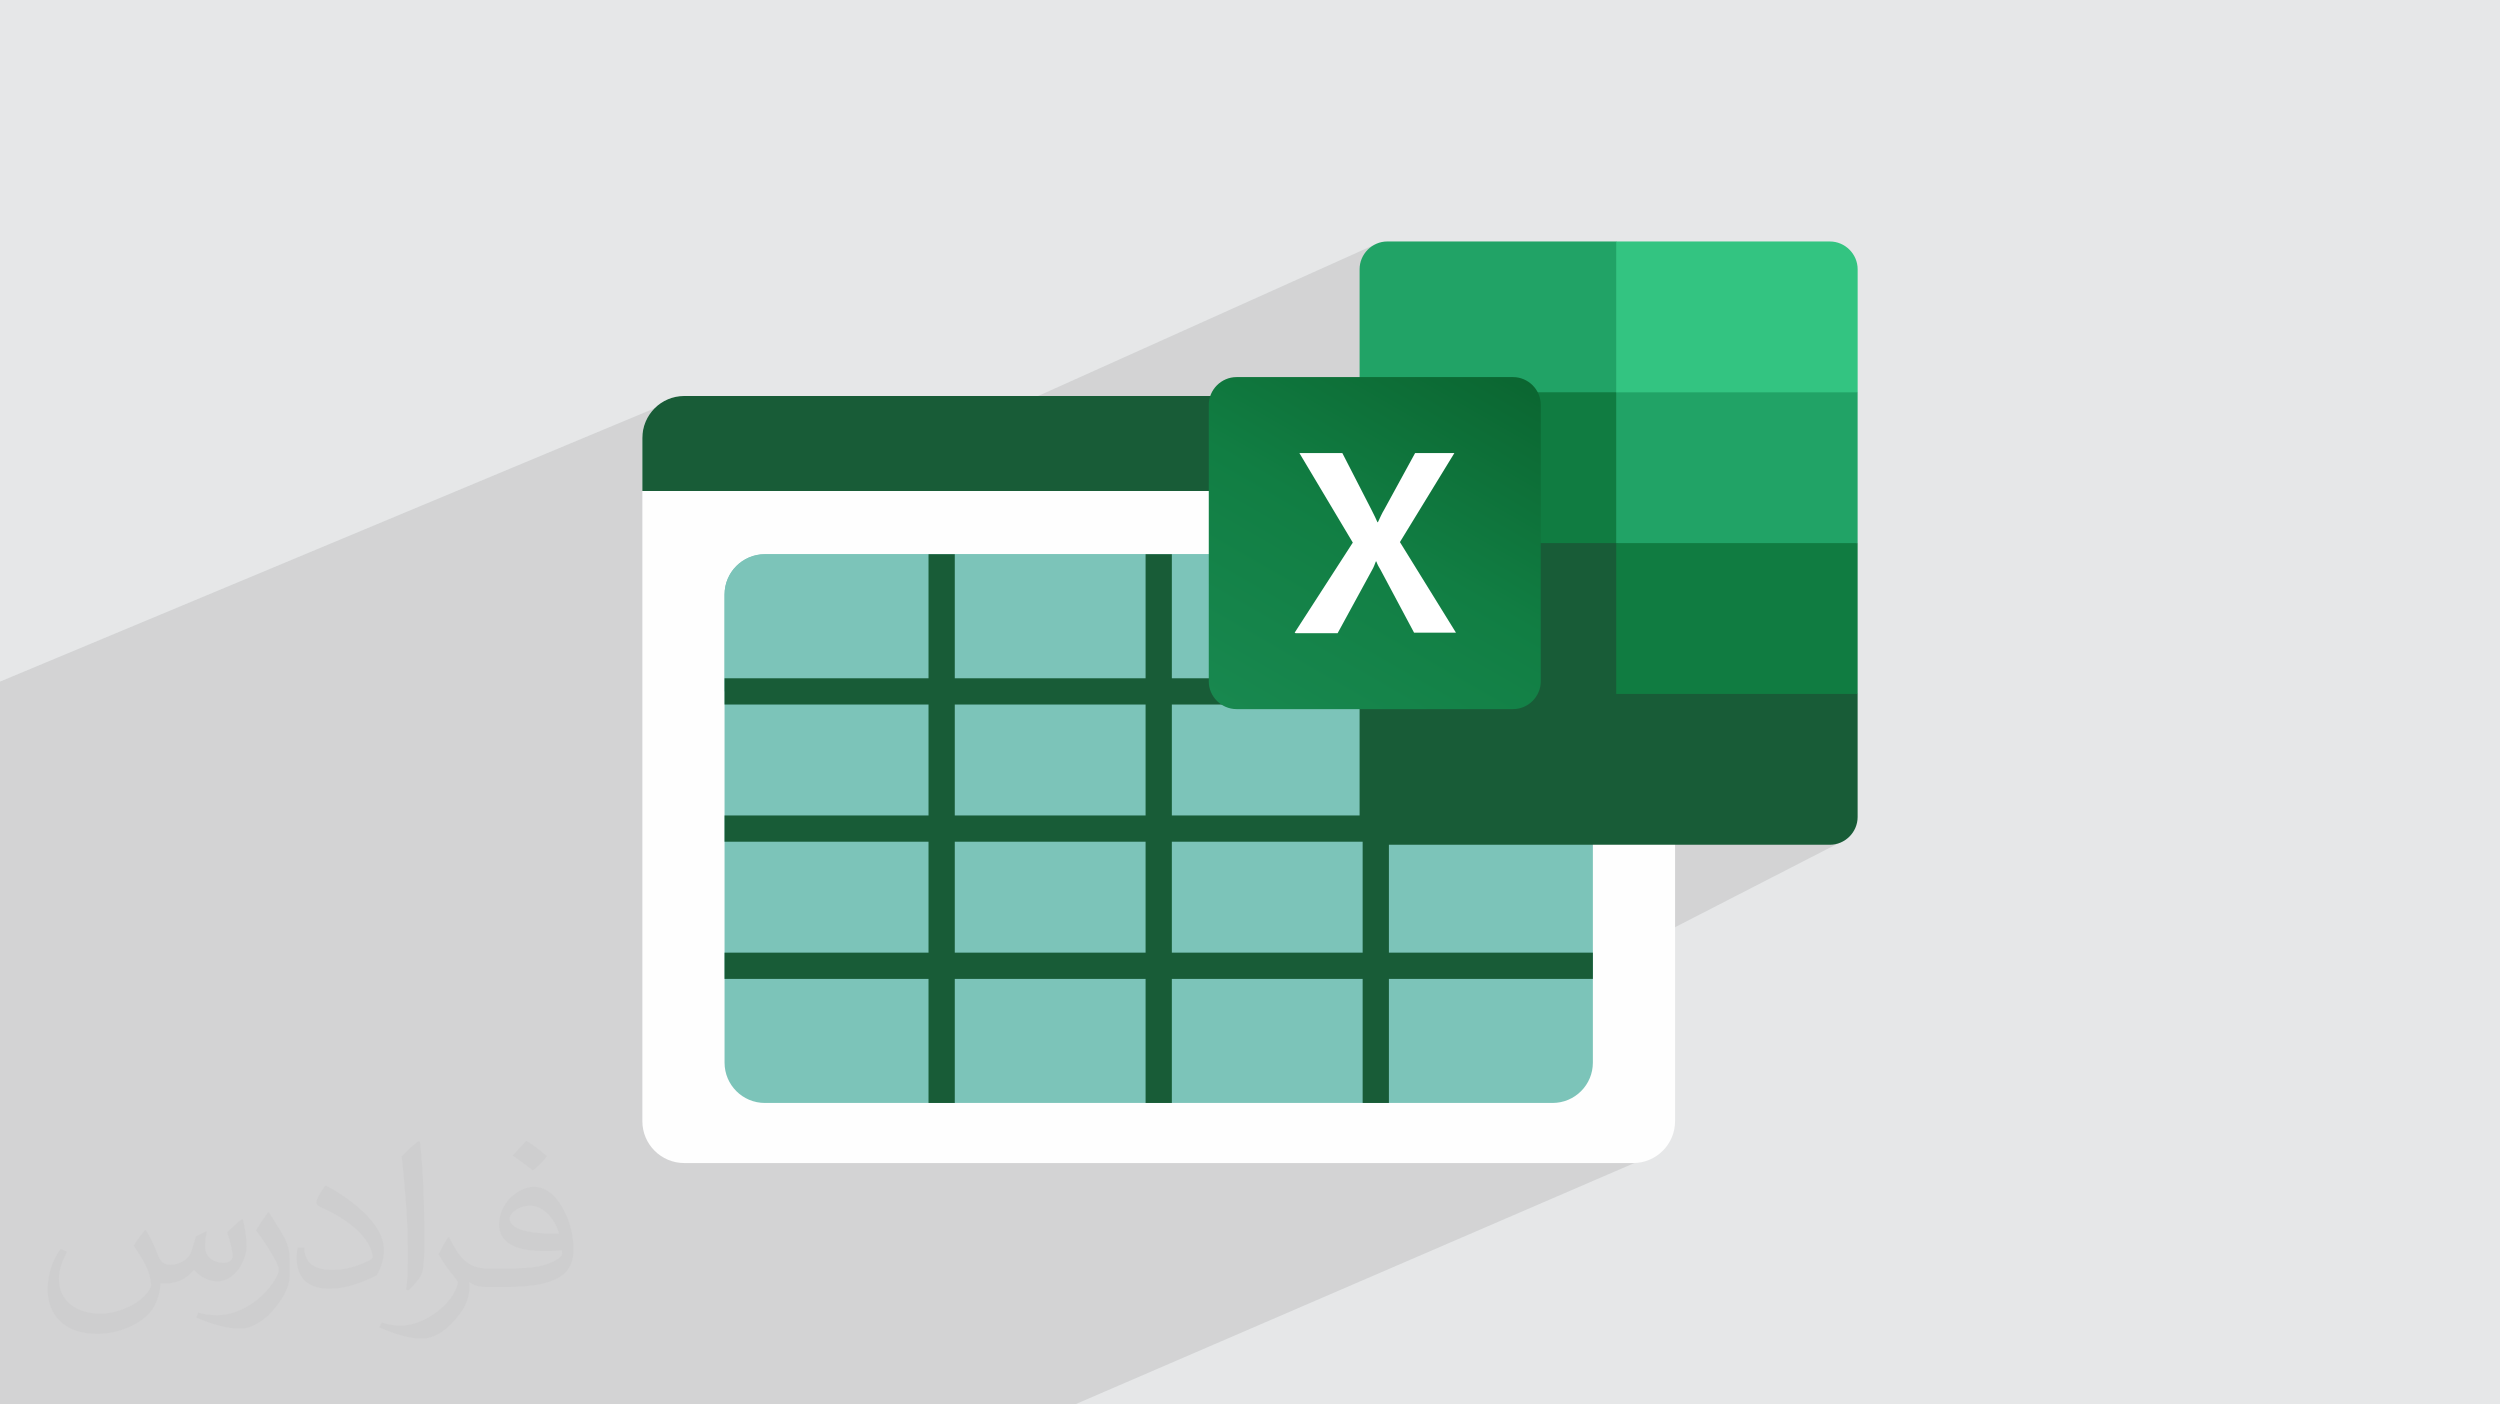
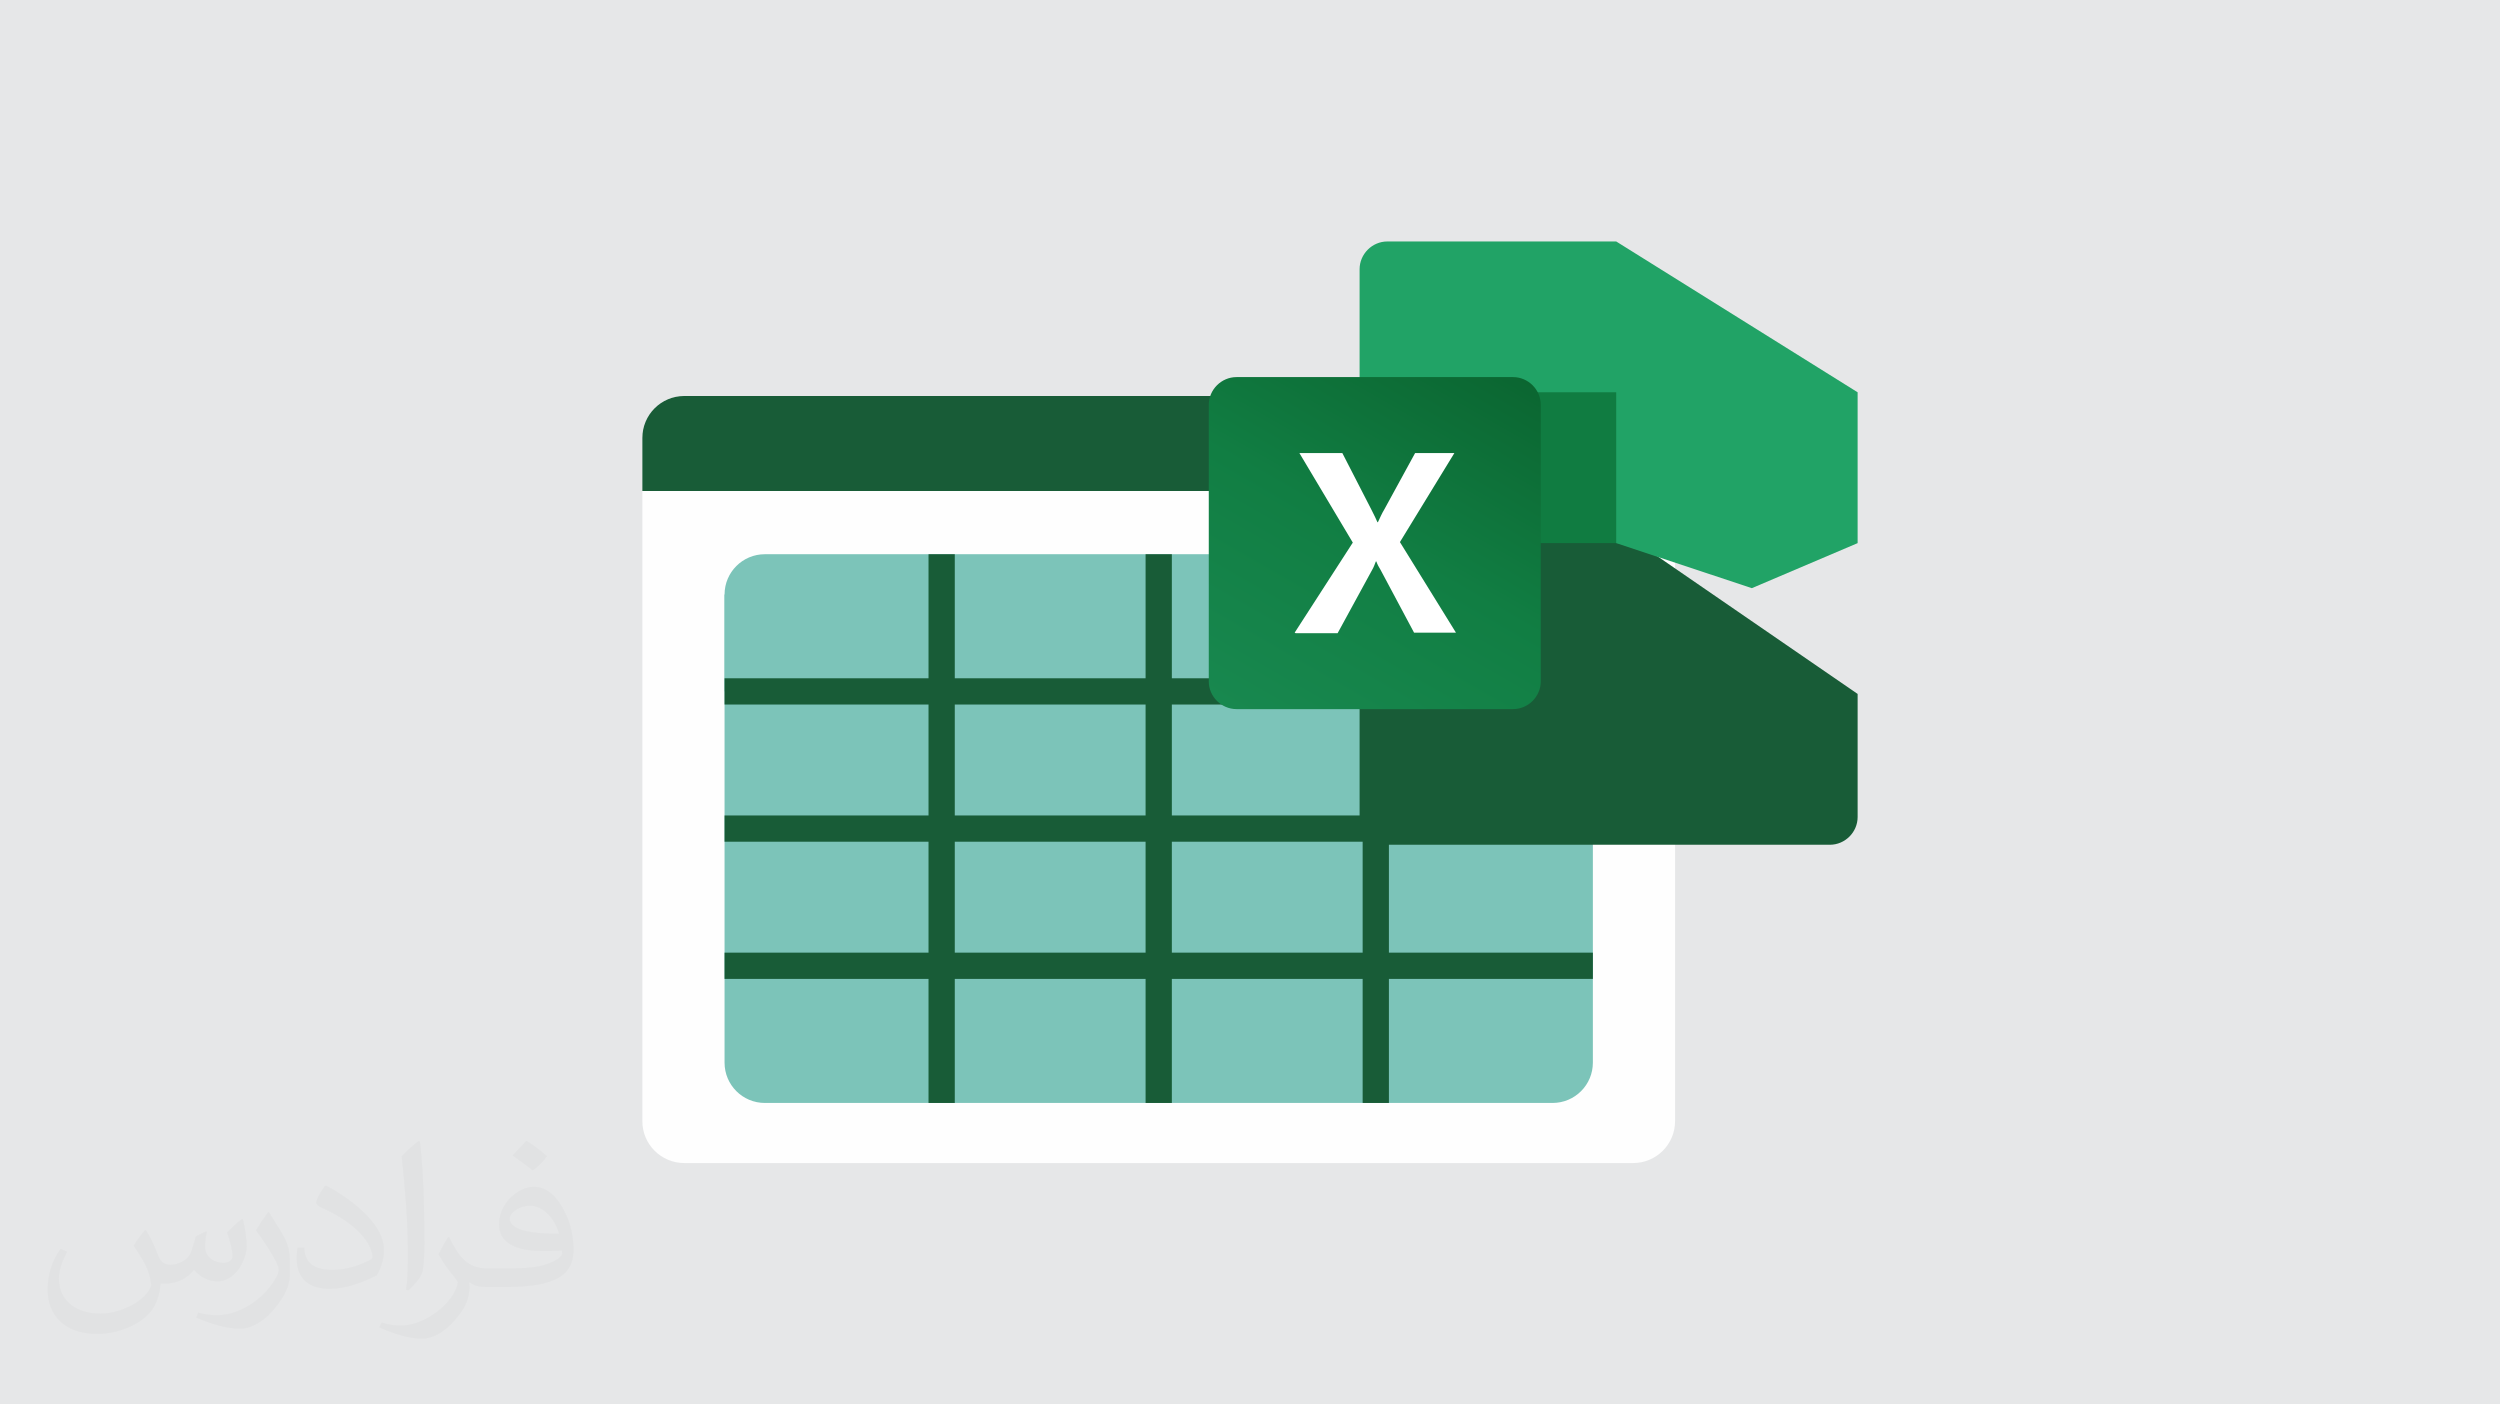
<svg xmlns="http://www.w3.org/2000/svg" xml:space="preserve" width="94.192mm" height="52.917mm" version="1.0" style="shape-rendering:geometricPrecision; text-rendering:geometricPrecision; image-rendering:optimizeQuality; fill-rule:evenodd; clip-rule:evenodd" viewBox="0 0 9404.92 5283.66">
  <defs>
    <style type="text/css">
   
    .fil8 {fill:#107C41}
    .fil6 {fill:#185C37}
    .fil7 {fill:#21A366}
    .fil11 {fill:#33C481}
    .fil10 {fill:white}
    .fil3 {fill:#FEFEFE;fill-rule:nonzero}
    .fil5 {fill:#7CC4B9;fill-rule:nonzero}
    .fil4 {fill:#185C37;fill-rule:nonzero}
    .fil2 {fill:#373435;fill-opacity:0.031}
    .fil1 {fill:#2B2A29;fill-opacity:0.102}
    .fil0 {fill:#E6E7E8}
    .fil9 {fill:url(#id0)}
   
  </style>
    <linearGradient id="id0" gradientUnits="userSpaceOnUse" x1="4755.46" y1="2740.77" x2="5568.76" y2="1326.59">
      <stop offset="0" style="stop-opacity:1; stop-color:#18884F" />
      <stop offset="0.502" style="stop-opacity:1; stop-color:#117E43" />
      <stop offset="1" style="stop-opacity:1; stop-color:#0B6631" />
    </linearGradient>
  </defs>
  <g id="Layer_x0020_1">
    <polygon class="fil0" points="-0,0 9404.92,0 9404.92,5283.66 -0,5283.66 " />
-     <path class="fil1" d="M6301.55 2313.11c88.43,96.56 645.39,843.34 645.39,843.34l-1628.87 836.93 937.33 335.77 -2212.02 954.5 -4043.38 0 0 -2719.48 2462.66 -1028.33 467.06 392.36 2238.57 -1006.36 1133.25 1391.26z" />
    <path class="fil2" d="M548.54 4627.69c17.95,27.21 29.6,53.36 40.96,82.43 8.45,16.91 12.93,48.09 52.57,48.09 11.61,0 28.28,-3.42 43.06,-11.61 16.63,-8.73 29.32,-21.94 35.94,-42l15.85 -53.36 38.57 -19.02 2.64 2.64c-5.27,20.09 -6.59,39.36 -6.59,54.43 0,44.63 38.57,61.56 69.22,61.56 17.95,0 34.09,-8.73 34.09,-25.11 0,-21.13 -8.98,-57.06 -20.62,-89.29 17.95,-17.95 35.94,-35.94 56.53,-50.47l3.17 1.6c8.98,38.04 14,75.56 14,100.66 0,24.57 -10.83,51.79 -19.81,69.49 -18.49,34.87 -51.25,62.62 -90.87,62.62 -30.1,0 -63.65,-15.07 -86.66,-43.06l-1.32 0c-21.66,26.96 -55.22,51.25 -108.86,51.25l-16.63 0c-2.64,35.41 -10.29,60.49 -21.94,82.95 -31.95,62.34 -126.81,106.47 -216.1,106.47 -124.17,0 -186.51,-71.59 -186.51,-166.96 0,-58.91 19.27,-113.6 48.88,-152.42l24.29 10.04c-18.49,35.41 -30.91,68.68 -30.91,101.45 0,89.29 72.66,131.83 156.4,131.83 77.68,0 173.83,-49.41 191.28,-106.72 -6.59,-62.62 -30.1,-91.93 -66.04,-148.99 10.83,-19.02 24.83,-38.04 42.28,-58.38l3.17 0 0 0 0 0 -0.02 -0.09zm1432.13 -336.04c26.15,16.39 51.79,35.66 76.87,57.85 -14,19.81 -31.45,37.79 -53.11,53.64 -25.11,-20.34 -50.19,-37.79 -75.84,-56.27 17.42,-19.55 34.62,-38.29 52.04,-55.22l0 0 0 0 0 0 0 0 0 0 0.03 0zm13.47 244.11c-42.28,0 -76.87,27.75 -76.87,48.34 0,44.13 84.53,57.85 185.72,57.31 -12.68,-51.79 -57.06,-105.68 -108.86,-105.68l0.01 0.03zm-94.86 236.19c54.96,0 103.04,-1.6 139.74,-10.83 40.96,-10.29 75.56,-30.91 75.56,-45.17 0,-3.7 0,-8.19 -1.32,-11.89 -22.98,2.11 -49.41,2.11 -72.38,2.11 -74.49,0 -131.55,-16.91 -154.02,-58.66 -5.55,-11.61 -9.51,-24.57 -9.51,-39.36 0,-40.43 17.42,-79.79 48.09,-107 25.61,-22.45 53.89,-36.44 82.67,-36.44 52.04,0 93.51,41.75 122.57,107.54 15.85,35.94 26.68,77.4 26.68,129.72 0,34.87 -9.51,64.19 -31.17,85.85 -40.43,39.11 -114.92,53.89 -229.04,53.89l-51.79 0 0 0 -13.47 0c-28.28,0 -48.62,-5.02 -64.72,-17.42l-2.64 0c0.79,6.59 1.32,12.93 1.32,19.02 0,25.61 -8.45,58.38 -25.61,84.53 -50.72,75.3 -105.68,108.04 -153.24,108.04 -48.09,0 -107,-18.49 -160.11,-42.54l9.51 -18.49c17.17,7.13 40.96,11.89 73.7,11.89 85.85,0 198.66,-82.43 212.66,-163 -3.17,-6.59 -8.98,-15.32 -17.17,-24.57 -25.11,-29.85 -40.96,-54.68 -55.75,-80.83 12.68,-25.11 24.29,-45.17 35.13,-63.4l4.49 -0.53c36.72,74.77 69.99,117.55 144.23,117.55l11.61 0 0 0 53.89 0 0 0 0 0 0 0 0 0 0 0 0.09 0.01zm-371.98 79c6.34,-34.34 6.87,-72.91 6.87,-108.86l0 -53.36c0,-99.6 -12.68,-244.36 -22.98,-338.68 17.95,-19.27 43.06,-42 62.87,-57.31l5.81 1.6c13.47,118.62 16.63,256 16.63,383.06 0,33.3 -1.32,65.79 -4.49,89.55 -1.85,30.1 -19.27,52.83 -56.53,87.7l-8.19 -3.7zm-382.8 -157.19c1.85,46.77 24.83,83.49 105.15,83.49 49.93,0 92.19,-12.93 138.96,-35.13 8.45,-3.7 12.93,-8.73 12.93,-12.93 0,-29.32 -22.45,-68.15 -60.23,-103.55 -36.72,-33.3 -85.34,-62.62 -130.76,-82.18 -15.6,-6.59 -20.62,-13.47 -20.62,-20.09 0,-13.47 17.95,-41.75 32.77,-62.09l5.02 -0.53c52.04,27.21 110.17,67.64 153.24,112.53 39.11,41.47 63.4,83.49 63.4,129.19 0,33.81 -10.29,65.51 -26.96,95.11 -57.06,28.79 -117.83,50.72 -178.06,50.72 -73.17,0 -123.1,-34.34 -123.1,-114.92 0,-8.73 0,-22.19 3.17,-39.64l25.11 0 0 0 0 0 0 0 0 0 0 0 -0.02 0zm-132.37 -132.9l45.45 73.45c16.63,27.21 32.23,56.81 32.23,103.55l0 59.7c0,48.34 -30.91,100.13 -80.83,151.38 -39.11,34.62 -73.7,49.41 -105.68,49.41 -47.55,0 -101.98,-14.79 -164.85,-41.75l7.13 -18.49c19.81,5.27 42.79,9.77 71.06,9.77 90.36,-0.53 182.8,-66.57 225.08,-147.15 5.02,-9.26 6.87,-17.95 6.87,-24.04 0,-9.26 -5.02,-19.55 -8.98,-28.79 -22.98,-43.31 -48.62,-82.95 -76.87,-119.68 14.79,-23.25 29.6,-45.7 45.7,-67.9l3.7 0.53 0 0 0 0 0 0 0 0 0 0 -0.02 0.01z" />
    <g id="_2221524841360">
      <g>
        <path class="fil3" d="M6301.55 1647.32l0 2570.38c0,-0.01 0,0.05 0,0.05 0,87.01 -70.54,157.57 -157.55,157.57l-3569.95 0c-87,0 -157.53,-70.56 -157.53,-157.57 0,0 0,-0.06 0,-0.06l0 -2570.38c0,0.01 0,-0.05 0,-0.05 0,-87.01 70.53,-157.57 157.54,-157.57l3569.95 0c87,0 157.54,70.56 157.54,157.57 0,0 0,0.06 0,0.06l0 0z" />
        <path class="fil4" d="M6301.55 1647.32l0 199.85 -3885.04 0 0 -199.86c0.01,0.01 0.01,-0.05 0.01,-0.05 0,-87.01 70.53,-157.57 157.54,-157.57l3569.95 0c87,0 157.54,70.56 157.54,157.57 0,0 0,0.06 0,0.06l0 0z" />
-         <path class="fil5" d="M5992.31 2236.48l0 1761.19c0,0 0,0.04 0,0.04 0,83.67 -67.86,151.55 -151.53,151.57l-2963.49 0.01c-83.67,-0.03 -151.53,-67.91 -151.53,-151.58 0,0 0,-0.04 0,-0.04l0 -1761.18c0,-83.67 67.87,-151.54 151.54,-151.54l2963.48 0c83.66,0 151.53,67.87 151.53,151.54l0 -0.01z" />
+         <path class="fil5" d="M5992.31 2236.48l0 1761.19c0,0 0,0.04 0,0.04 0,83.67 -67.86,151.55 -151.53,151.57l-2963.49 0.01c-83.67,-0.03 -151.53,-67.91 -151.53,-151.58 0,0 0,-0.04 0,-0.04l0 -1761.18l2963.48 0c83.66,0 151.53,67.87 151.53,151.54l0 -0.01z" />
        <path class="fil5" d="M5992.31 2236.48l0 364.56 -3266.55 0 0 -364.56c0,-83.66 67.87,-151.53 151.54,-151.53l2963.48 0c83.66,0 151.53,67.87 151.53,151.54l0 -0.01z" />
        <path class="fil4" d="M5992.31 2650.43l0 -98.77 -767.29 0 0 -466.7 -98.78 0 0 466.7 -717.82 0 0 -466.7 -98.77 0 0 466.7 -717.82 0 0 -466.7 -98.77 0 0 466.7 -767.3 0 0 98.77 767.3 0 0 417.31 -767.3 0 0 98.77 767.3 0 0 417.32 -767.3 0 0 98.77 767.3 0 0 466.7 98.77 0 0 -466.7 717.82 0 0 466.7 98.77 0 0 -466.7 717.82 0 0 466.7 98.78 0 0 -466.7 767.29 0 0 -98.77 -767.29 0 0 -417.32 767.29 0 0 -98.77 -767.29 0 0 -417.31 767.29 0zm-2400.49 0l717.82 0 0 417.31 -717.82 0 0 -417.31zm0 933.4l0 -417.32 717.82 0 0 417.32 -717.82 0zm1534.42 0l-717.82 0 0 -417.32 717.82 0 0 417.32zm0 -516.09l-717.82 0 0 -417.31 717.82 0 0 417.31z" />
      </g>
      <g>
        <path class="fil6" d="M6080.13 1986.03l-965.39 -169.46 0 1257.01c0,57.08 47.3,104.37 104.45,104.37l0 0 1664.74 0c57.1,0 104.4,-47.3 104.4,-104.37l0 0 0 -463.01 -908.25 -624.53 0.05 0 0 0 0 0 0 0 0 0 0.02 0 0 0.02 -0.02 -0.02z" />
        <path class="fil7" d="M6080.13 908.37l-860.97 0c-57.08,0 -104.39,47.3 -104.39,104.39 0,0 0,0 0,0l0 463.02 965.33 567.44 510.29 169.41 397.95 -169.41 0 -567.44 -908.25 -567.44 0 0 0 0.04 0.05 0 -0.05 0 0.02 0 0.03 -0.01z" />
        <polygon class="fil8" points="5114.76,1475.74 6080.15,1475.74 6080.15,2043.13 5114.76,2043.13 " />
        <path class="fil9" d="M4651.78 1418.61l1040.23 0c57.1,0 104.37,47.29 104.37,104.36l0 1040.27c0,57.08 -47.29,104.39 -104.37,104.39l-1040.23 0c-57.09,0 -104.4,-47.3 -104.4,-104.39l0 -1040.27c0,-57.08 47.29,-104.36 104.4,-104.36z" />
        <path class="fil10" d="M4870.47 2380.08l218.72 -338.89 -200.95 -336.87 161.55 0 110.31 214.74c9.89,19.69 17.76,35.46 21.67,45.31l1.98 0c7.86,-15.78 13.8,-31.48 23.62,-47.28l116.25 -212.79 147.75 0 -204.91 334.95 210.83 340.84 -157.6 0 -126.11 -236.42c-5.92,-9.83 -11.79,-19.7 -15.76,-31.5l-1.97 0c-3.9,9.88 -7.86,21.68 -13.78,31.5l-130.02 238.42 -157.58 0 -3.92 -1.96 0 0 -0.03 0.08 0 -0.08 -0.05 -0.04 0 -0.03z" />
-         <path class="fil11" d="M6883.95 908.37l-803.79 0 0 567.44 908.25 0 0 -463.01c0,-57.08 -47.3,-104.36 -104.39,-104.36l0 0 0 0 0 -0.05 -0.04 0 -0.03 0 0 -0.02z" />
-         <polygon class="fil8" points="6080.13,2043.16 6988.36,2043.16 6988.36,2610.55 6080.13,2610.55 " />
      </g>
    </g>
  </g>
</svg>